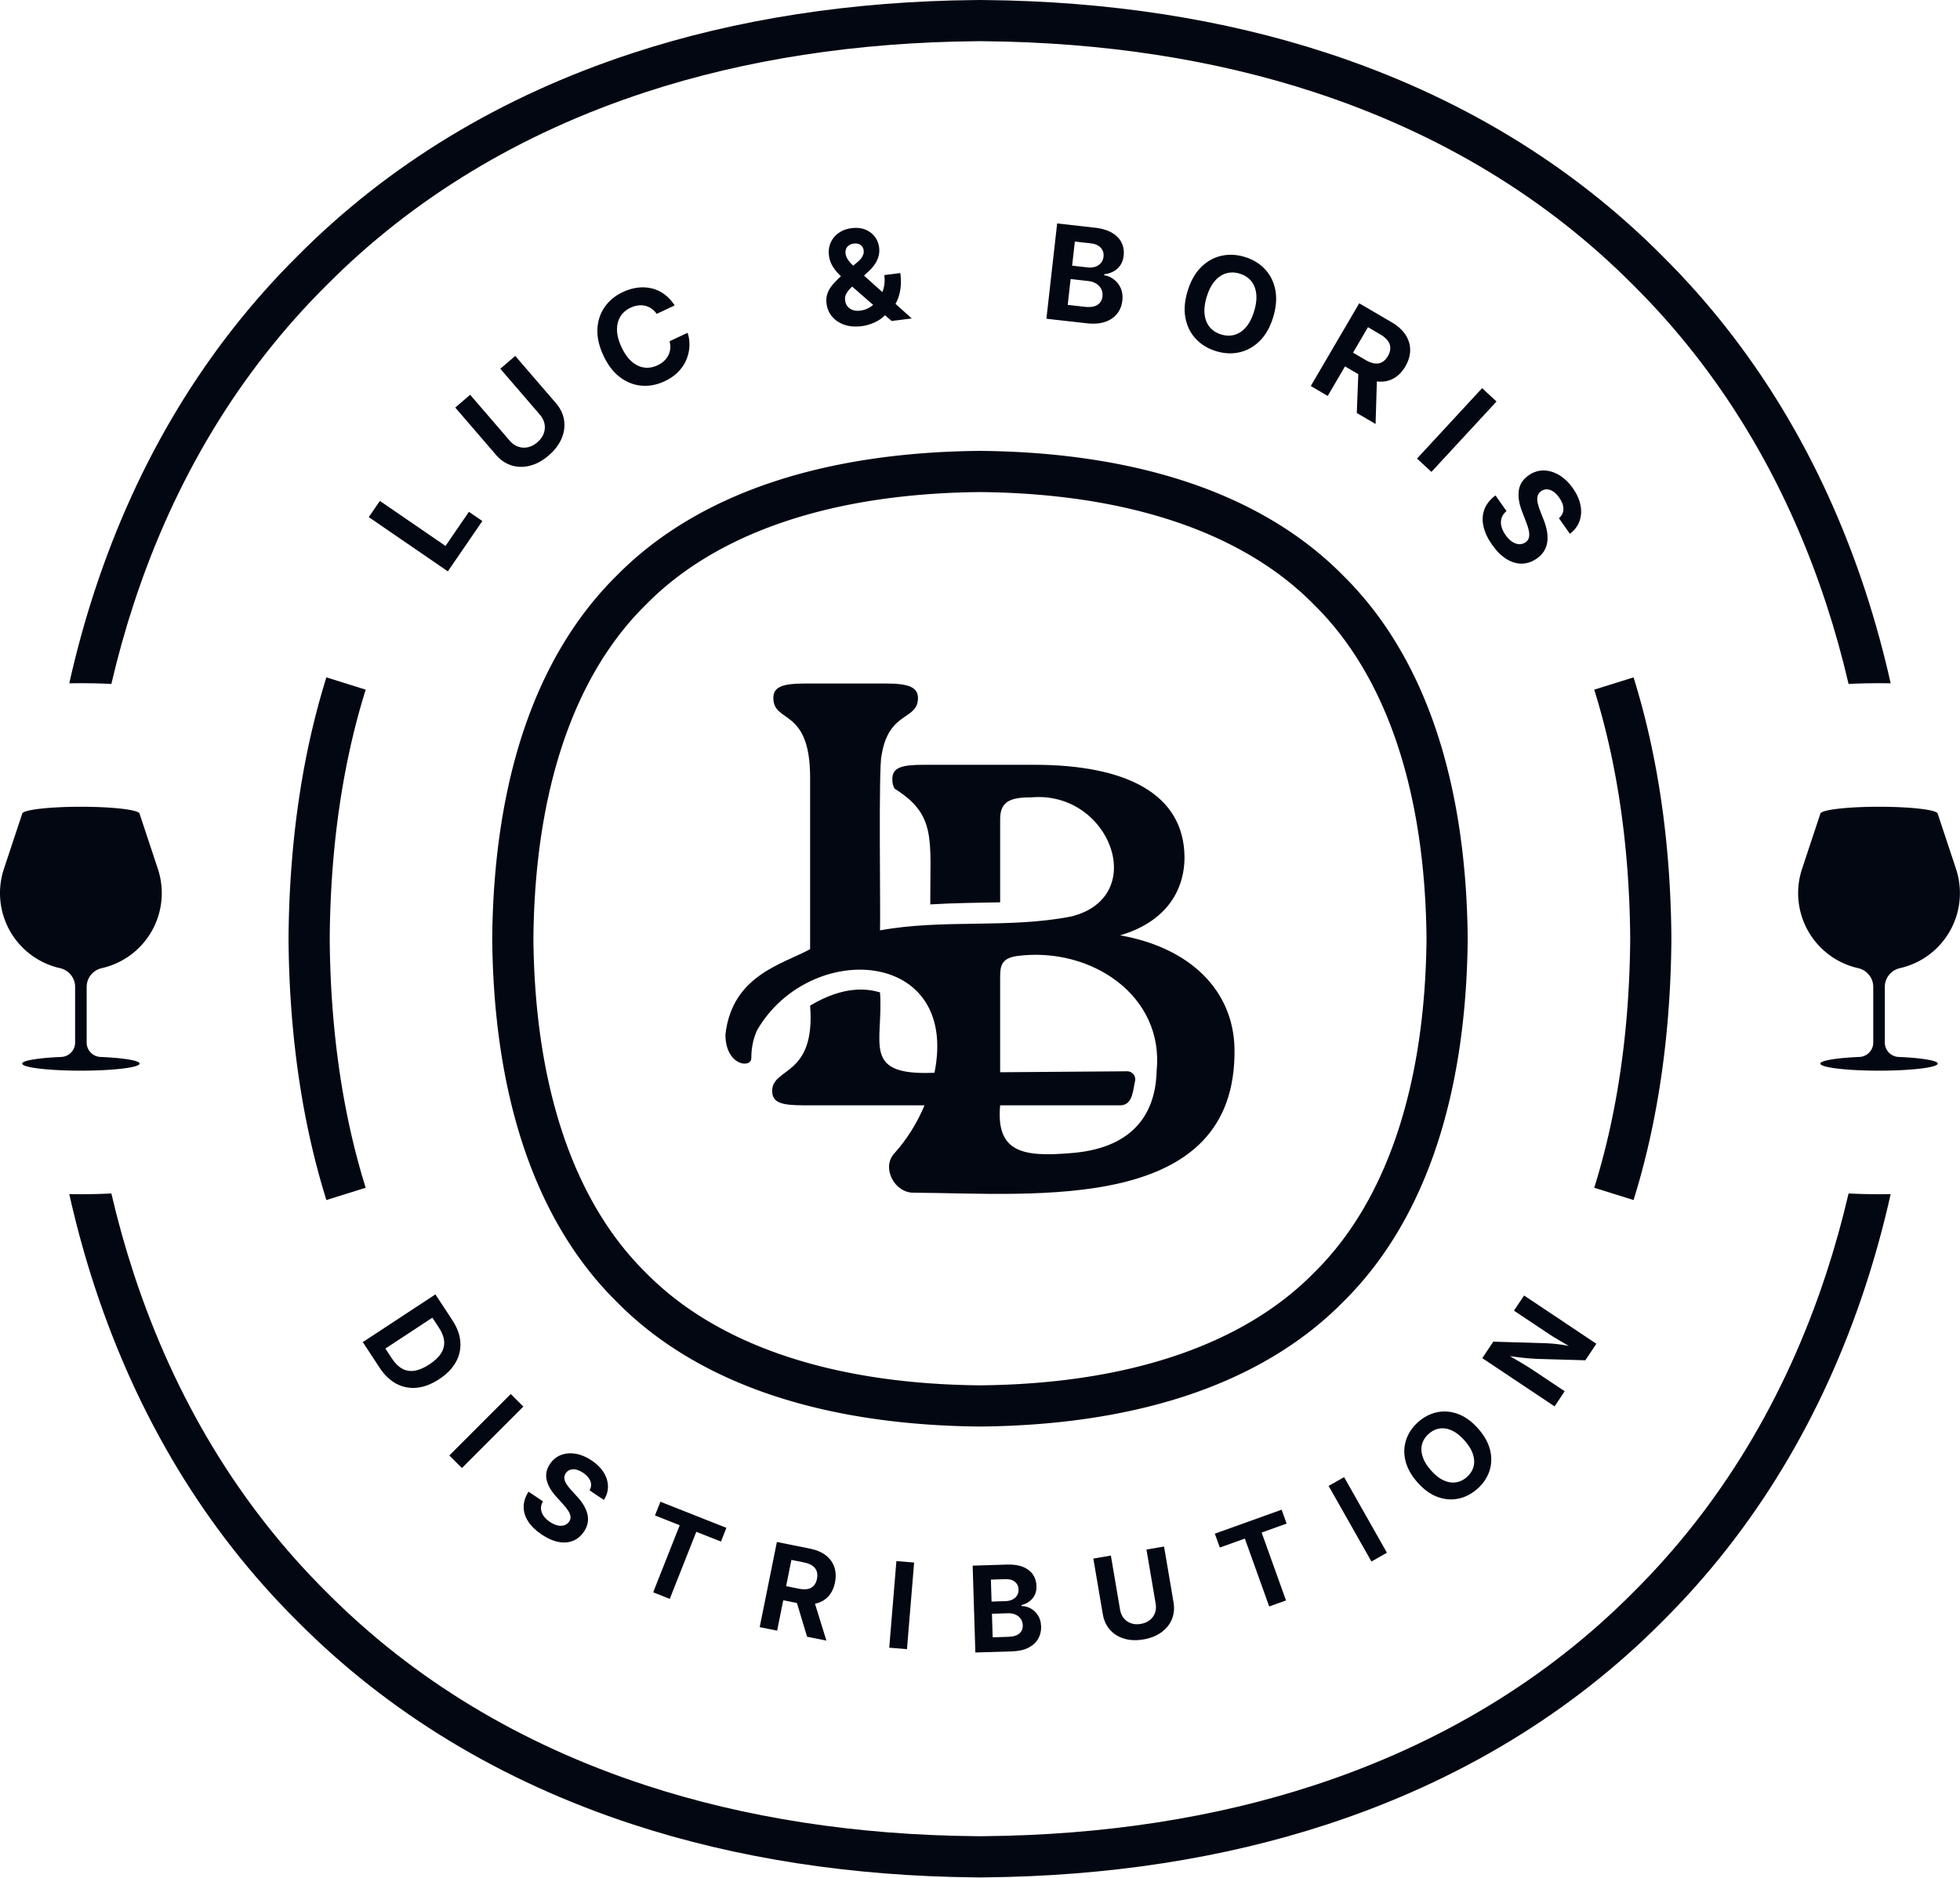
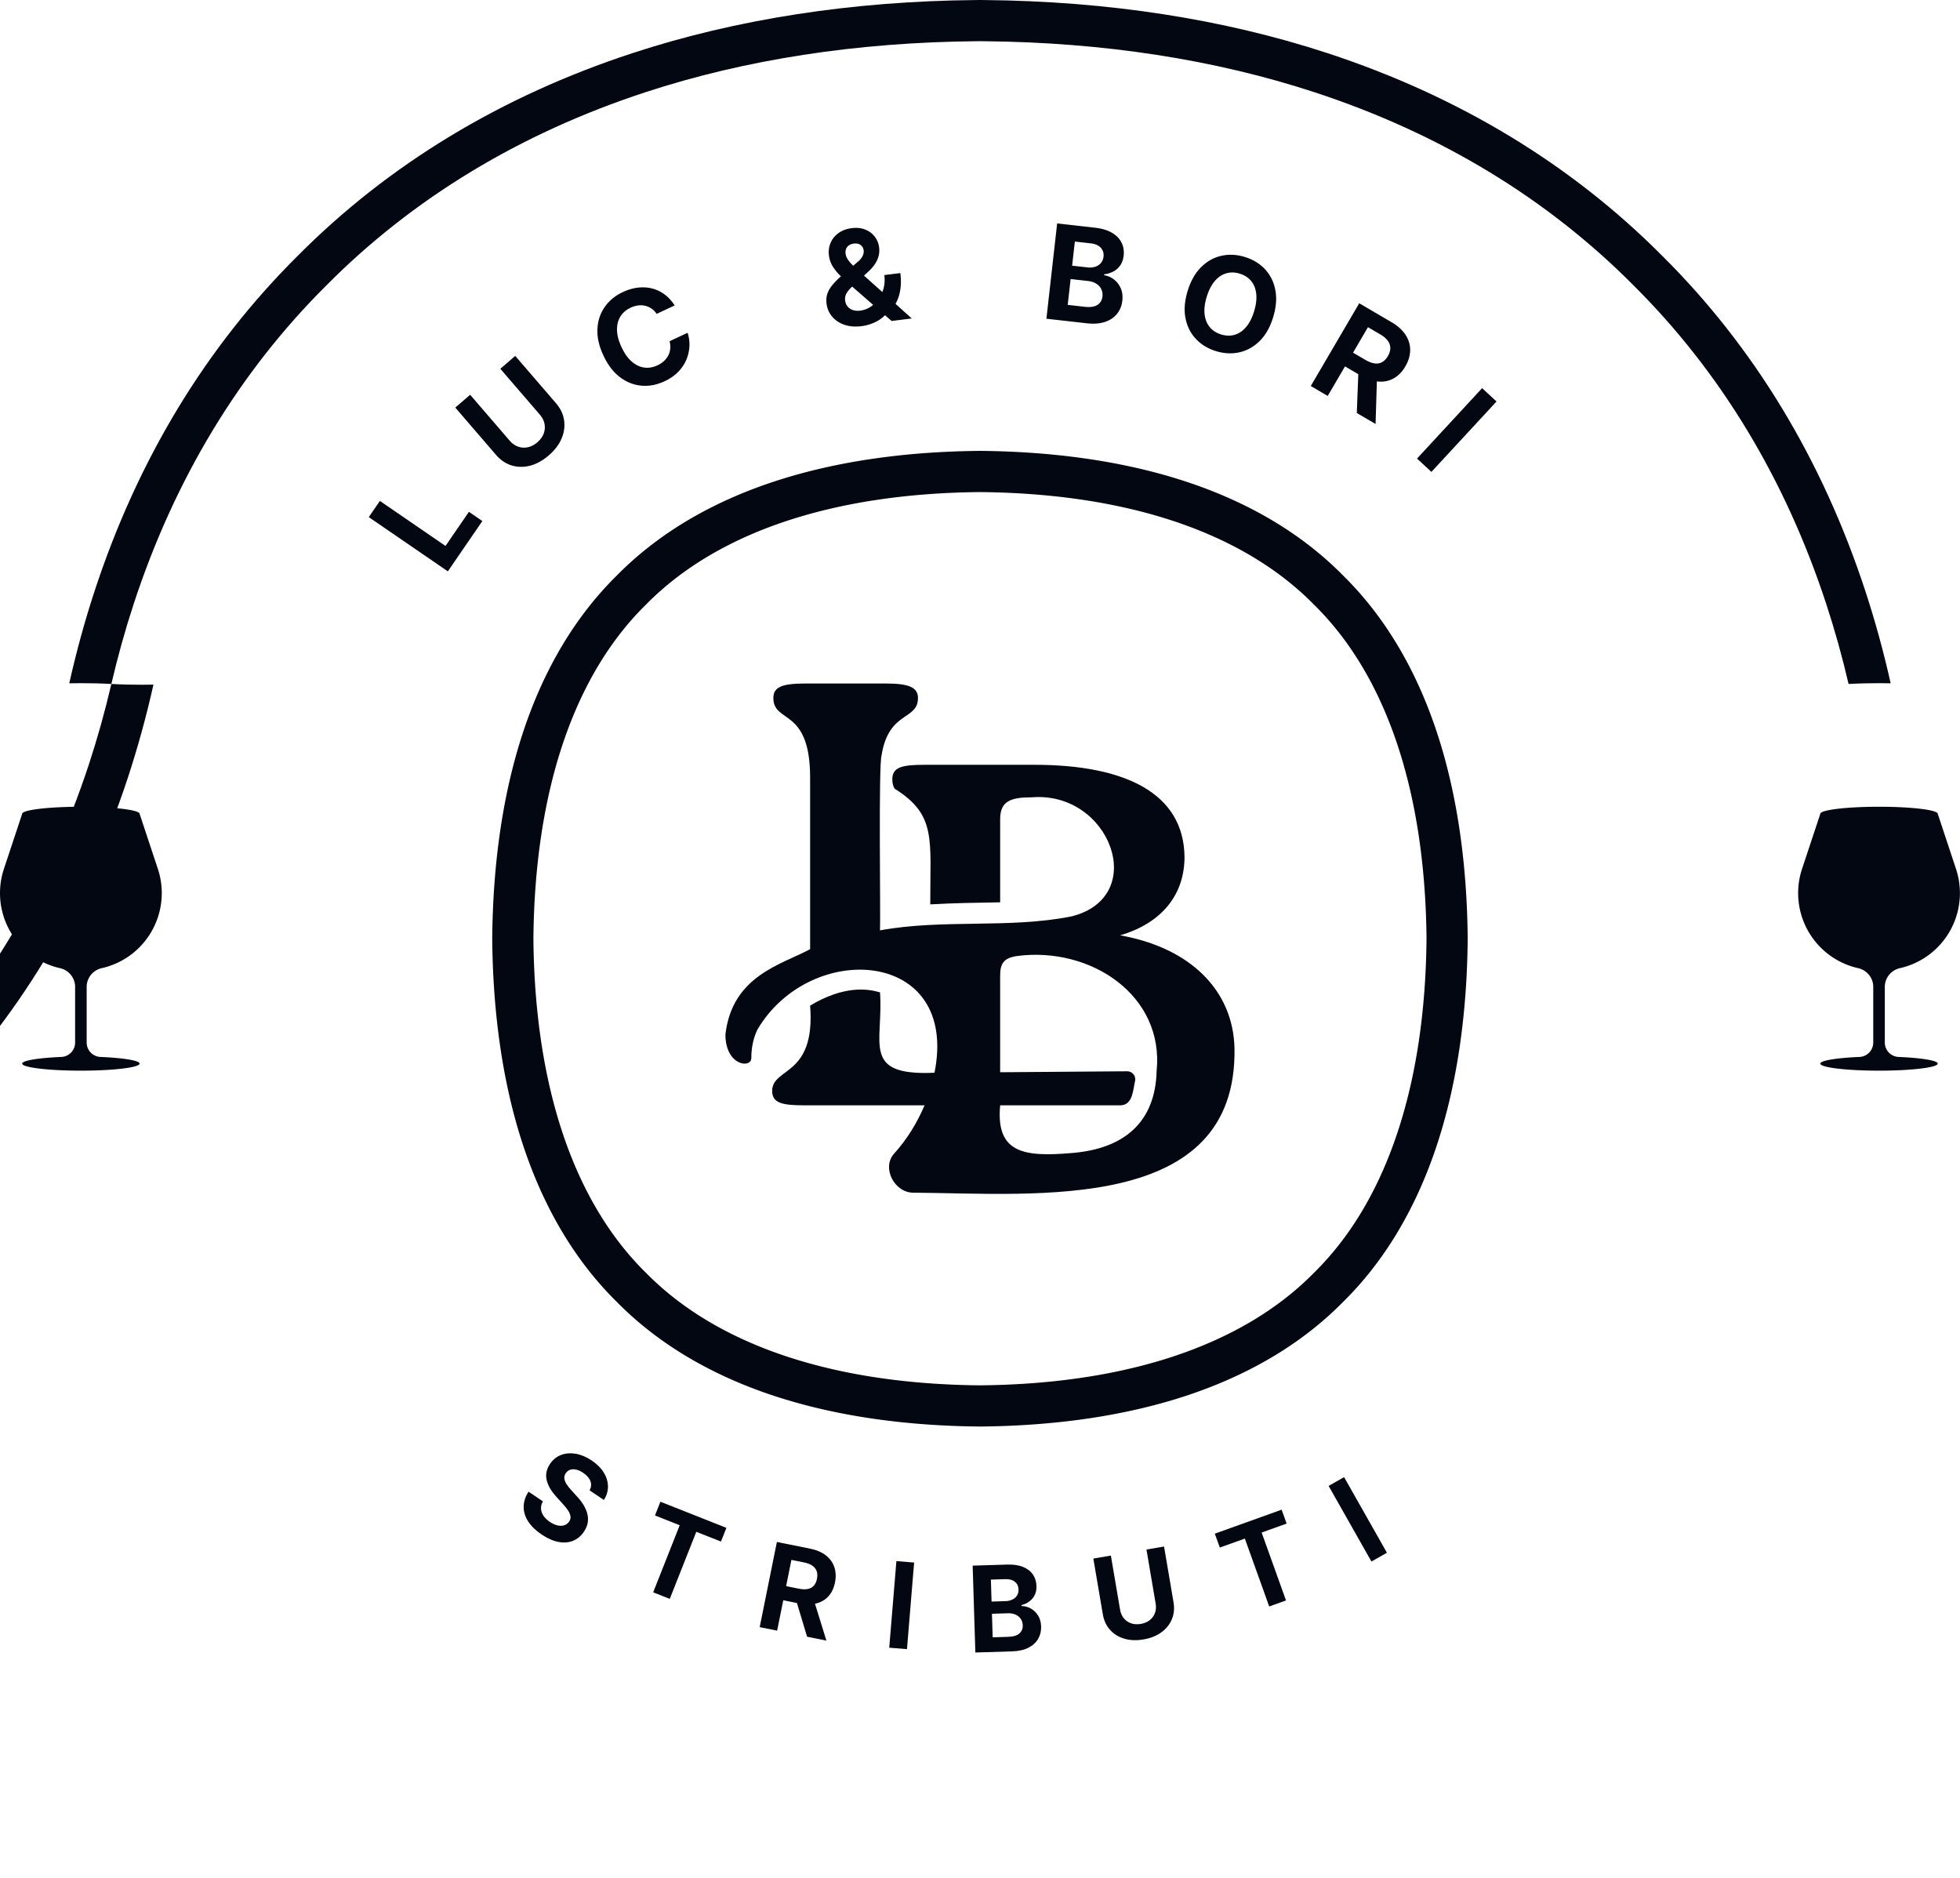
<svg xmlns="http://www.w3.org/2000/svg" xml:space="preserve" style="fill-rule:evenodd;clip-rule:evenodd;stroke-linejoin:round;stroke-miterlimit:2" viewBox="0 0 3966 3799">
  <path d="M2340.394 2166.909c-2.421 97.675-59.371 157.075-172.458 165.875-97.621 8.296-152.967-.75-144.167-96.583h244.871c23.812-1.908 23.767-30.821 28.367-50.425 1.371-9.792-6.271-18.517-16.158-18.442l-257.079 1.95v-194.083c0-23.708 4.792-37 35.125-41.208 148.45-19.038 297.125 79.875 281.5 232.917m-74-274.625c87.75-25.583 130.417-85.333 130.417-158.458-1.208-128-118.25-186.542-303.542-186.542h-223.083c-45.125 0-64.621 4.875-64.621 29.25 0 8.292 1.75 14.333 4.746 19.125 85.354 53.467 71.558 102.212 72.042 234.042 49.942-2.967 94.571-3.254 141.417-4.208v-168.5c0-36.542 21.958-43.875 63.417-43.875 159.121-13.567 239.258 201.546 80.75 240.925-126.671 25.087-259.683 4.792-387.292 28.2 1.375-31.004-3.358-332.604 3.25-354.583 14.583-90.125 73.587-69.667 73.587-115.583 0-21.917-19.546-29.25-64.629-29.25h-163.375c-47.542 0-64.625 7.333-64.625 29.25 0 52.417 74.375 18.333 74.375 160.917v347.292c-56.879 31.008-157.458 52.9-171.383 172.533.008 63.425 52.425 69.508 52.425 47.592-.004-19.829 3.762-39.825 12.379-57.5 107.037-181.787 408.817-163.979 358.246 87.375-149.637 6.775-102.767-60.508-110.25-162.625-25.375-7.404-72.458-14.408-141.417 26.792 11.279 144.55-76.446 124.079-76.796 172.496.004 24.379 19.504 29.254 64.629 29.254h243.708c-14.713 34.908-35.358 68.733-61.333 97.417-26.542 29.042.958 80.792 40.25 79.333 247.258 1.808 653.871 42.567 648.254-291.792-2.463-116.833-88.629-203.625-231.546-228.875" style="fill:#030712;fill-rule:nonzero" />
  <path d="m2659.044 2574.75-.496.492c-143.629 146.067-377.258 224.717-675.629 227.467-298.362-2.742-531.987-81.392-675.625-227.471l-.5-.492c-146.067-143.637-224.721-377.267-227.462-675.629 2.746-298.375 81.396-532 227.462-675.629l.496-.492c143.629-146.062 377.242-224.717 675.612-227.471 298.358 2.75 532.004 81.4 675.646 227.471l.496.492c146.067 143.638 224.721 377.262 227.467 675.629-2.742 298.362-81.396 531.992-227.467 675.633m310.8-675.258.004-.375-.004-.375c-1.392-154.925-22.146-294.587-61.683-415.117-42.383-129.208-106.454-236.633-190.442-319.308-82.675-83.983-190.1-148.054-319.308-190.437-120.529-39.542-260.196-60.296-415.117-61.688h-.746c-154.929 1.396-294.596 22.154-415.121 61.688-129.212 42.383-236.637 106.454-319.312 190.437-83.983 82.671-148.05 190.096-190.437 319.304-39.533 120.529-60.287 260.192-61.679 415.121l-.004.375.004.375c1.392 154.921 22.142 294.587 61.679 415.112 42.387 129.213 106.454 236.637 190.442 319.312 82.671 83.988 190.1 148.058 319.308 190.442 120.529 39.542 260.196 60.292 415.121 61.683h.746c154.925-1.396 294.592-22.146 415.121-61.683 129.2-42.383 236.625-106.45 319.296-190.425 83.992-82.679 148.067-190.104 190.454-319.325 39.537-120.525 60.287-260.196 61.679-415.117M282.492 2151.799c0-6.221-33.062-11.513-79.208-13.475-15.596-.663-27.908-13.504-27.908-29.117v-112.6c0-18.238 12.729-33.883 30.517-37.888a155.673 155.673 0 0 0 70.921-37.058c45.246-41.429 61.933-105.567 42.629-163.792l-36.95-111.429c.092 0 .079-.004 0-.008-.029-7.888-53.212-14.279-118.812-14.279-65.604 0-118.783 6.392-118.812 14.279-.079.004-.096.008 0 .008l-36.95 111.429c-19.308 58.225-2.617 122.362 42.625 163.792a155.687 155.687 0 0 0 70.925 37.058c17.788 4.004 30.512 19.65 30.512 37.888v112.6c0 15.613-12.308 28.454-27.908 29.117-46.146 1.962-79.204 7.254-79.204 13.475 0 7.892 53.192 14.287 118.812 14.287 65.617 0 118.812-6.396 118.812-14.287m3561.883-193.081a155.597 155.597 0 0 0 70.921-37.058c45.242-41.429 61.933-105.562 42.625-163.792l-36.946-111.429c.092 0 .079-.004-.004-.004-.025-7.888-53.208-14.283-118.808-14.283-65.604 0-118.787 6.396-118.812 14.283-.083 0-.096.004 0 .004l-36.95 111.429c-19.308 58.229-2.617 122.362 42.625 163.792a155.607 155.607 0 0 0 70.921 37.058c17.788 4.004 30.517 19.654 30.517 37.887v112.604c0 15.613-12.312 28.45-27.908 29.113-46.146 1.963-79.204 7.254-79.204 13.475 0 7.892 53.192 14.292 118.812 14.292 65.617 0 118.812-6.4 118.812-14.292 0-6.221-33.062-11.512-79.208-13.475-15.6-.662-27.908-13.5-27.908-29.113v-112.604c0-18.233 12.729-33.883 30.517-37.887M768.688 1013.42l-22.462 32.746 159.992 109.733 69.821-101.792-27.167-18.633-47.358 69.042-132.825-91.096Zm318.597-118.595c-6.117 5.271-12.55 8.604-19.304 10.008-6.75 1.408-13.308.983-19.663-1.275-6.354-2.258-11.996-6.246-16.929-11.971l-80.05-92.929-30.092 25.921 82.179 95.392c9.233 10.721 19.825 17.929 31.767 21.621 11.946 3.688 24.408 3.862 37.4.521 12.987-3.342 25.537-10.225 37.637-20.65 12.167-10.483 20.863-21.896 26.092-34.25 5.229-12.35 6.917-24.721 5.071-37.104-1.85-12.387-7.388-23.946-16.625-34.662l-82.175-95.396-30.188 26.004 80.05 92.929c4.929 5.725 8.037 11.896 9.333 18.513 1.292 6.625.746 13.167-1.646 19.637-2.392 6.471-6.679 12.367-12.858 17.692m188.714-272.32c5.029-2.354 10.029-3.863 14.996-4.513 4.967-.65 9.737-.442 14.317.617 4.571 1.071 8.858 2.942 12.846 5.625 3.992 2.688 7.521 6.279 10.592 10.783l36.429-17.087c-5.983-9.267-12.908-16.783-20.783-22.533-7.875-5.75-16.404-9.733-25.592-11.942-9.188-2.212-18.737-2.696-28.65-1.45-9.913 1.246-19.862 4.208-29.846 8.887-15.4 7.225-27.617 17.271-36.638 30.125-9.021 12.858-13.95 27.708-14.779 44.538-.829 16.833 3.233 34.8 12.188 53.896 8.921 19.021 20.088 33.579 33.504 43.683 13.417 10.108 27.929 15.808 43.55 17.113 15.617 1.308 31.204-1.692 46.767-8.988 11.079-5.196 20.267-11.567 27.562-19.112 7.296-7.542 12.788-15.775 16.467-24.692 3.679-8.912 5.717-18.021 6.104-27.308.388-9.292-.862-18.246-3.754-26.858l-36.425 17.079c1.383 5.2 1.842 10.213 1.367 15.038-.467 4.821-1.796 9.35-3.979 13.583-2.183 4.242-5.096 8.05-8.733 11.429-3.642 3.387-7.975 6.258-13.004 8.621-9.037 4.233-18.008 5.763-26.908 4.562-8.9-1.196-17.304-5.212-25.212-12.05-7.904-6.837-14.821-16.587-20.758-29.242-5.821-12.413-8.867-23.858-9.125-34.333-.263-10.471 1.979-19.596 6.717-27.379 4.737-7.783 11.667-13.817 20.783-18.092m436.136-119.218c1.217-2.862 3.158-5.204 5.817-7.025 2.658-1.817 5.883-2.962 9.675-3.438 5.771-.721 10.4.279 13.888 2.992 3.487 2.712 5.508 6.267 6.054 10.658.367 2.929.083 5.746-.85 8.438-.929 2.7-2.337 5.279-4.212 7.742a42.303 42.303 0 0 1-6.504 6.783l-9.525 8.171c-.121-.117-.271-.25-.392-.371-4.275-4.1-7.725-8.108-10.358-12.021-2.633-3.917-4.213-7.983-4.737-12.204-.454-3.617-.071-6.863 1.146-9.725m54.646 113.529c-1.925 1.583-3.904 3.083-6 4.396-6.287 3.933-12.967 6.342-20.025 7.225-5.517.688-10.458.321-14.838-1.1-4.375-1.421-7.954-3.796-10.729-7.125-2.779-3.325-4.467-7.396-5.071-12.221-.633-5.083.167-9.708 2.4-13.879 2.233-4.171 5.737-8.525 10.508-13.058l1.342-1.242 42.412 37.004Zm-81.521-41.35c-4.854 5.642-8.442 11.579-10.767 17.817-2.325 6.242-3.004 13.233-2.037 20.988 1.237 9.9 4.946 18.579 11.121 26.029 6.183 7.454 14.396 12.987 24.646 16.604 10.25 3.621 22.008 4.604 35.271 2.946 8.612-1.075 17.271-3.554 25.971-7.442 8.162-3.646 15.246-8.558 21.337-14.642l13.325 11.625 40.825-5.096-32.987-29.579c.817-1.421 1.621-2.862 2.371-4.387 3.629-7.358 6.154-15.875 7.571-25.546 1.421-9.671 1.383-20.45-.1-32.333l-32.429 4.05c1.204 9.646.688 18.658-1.546 27.025-.683 2.554-1.525 4.988-2.442 7.363l-37.117-33.283 10.5-9.75c4.767-4.533 8.771-9.271 12-14.229 3.233-4.946 5.575-10.183 7.029-15.7 1.454-5.521 1.808-11.254 1.067-17.192-1.042-8.358-4.017-15.708-8.921-22.05-4.904-6.342-11.312-11.096-19.229-14.262-7.921-3.167-17.004-4.108-27.254-2.833-10.425 1.304-19.292 4.575-26.596 9.821-7.304 5.237-12.675 11.817-16.104 19.725-3.429 7.904-4.567 16.467-3.417 25.683 1.029 8.271 3.621 15.712 7.771 22.321 4.15 6.612 9.112 12.708 14.879 18.283.538.517 1.104 1.021 1.638 1.533-6.233 5.583-11.704 11.092-16.375 16.513m547.662-56.247c-.583 5.175-2.358 9.492-5.325 12.958-2.971 3.467-6.812 5.962-11.525 7.479-4.713 1.525-9.875 1.967-15.479 1.337l-31.183-3.517 5.5-48.779 31.958 3.604c9.229 1.037 16.075 4.037 20.542 8.996 4.462 4.963 6.3 10.929 5.512 17.921m-2.158 80.733c-.825 7.333-4.167 12.938-10.017 16.817-5.858 3.887-14.562 5.171-26.121 3.871l-34.158-3.85 5.892-52.271 35.196 3.967c6.638.75 12.242 2.583 16.804 5.5 4.567 2.921 7.925 6.612 10.088 11.096 2.158 4.483 2.929 9.438 2.317 14.871m22.171-50.767c5.621-2.987 10.258-7.137 13.917-12.45 3.654-5.308 5.912-11.758 6.767-19.35 1.088-9.662-.3-18.467-4.162-26.412-3.867-7.954-10.279-14.592-19.246-19.929-8.963-5.333-20.517-8.8-34.662-10.392l-76.471-8.621-21.733 192.787 81.383 9.175c14.579 1.642 27.025.708 37.333-2.804 10.312-3.508 18.421-8.996 24.329-16.454 5.904-7.458 9.433-16.279 10.583-26.45 1.067-9.487-.017-17.888-3.254-25.2-3.237-7.308-7.854-13.246-13.846-17.804-5.996-4.567-12.6-7.388-19.817-8.462l.221-1.938c6.812-.808 13.033-2.704 18.658-5.696m188.723 51.5c4.029-13.292 9.433-23.921 16.204-31.892 6.771-7.971 14.487-13.229 23.15-15.771 8.662-2.546 17.771-2.367 27.321.529 9.637 2.925 17.337 7.821 23.1 14.692 5.762 6.871 9.246 15.508 10.45 25.896 1.204 10.388-.225 22.263-4.279 35.633-4.008 13.208-9.396 23.8-16.167 31.767-6.771 7.975-14.463 13.217-23.071 15.729-8.608 2.513-17.729 2.312-27.367-.612-9.55-2.896-17.225-7.808-23.012-14.733-5.796-6.929-9.296-15.562-10.513-25.908-1.217-10.35.179-22.121 4.183-35.329m-21.671 85.133c10.821 11.442 24.408 19.642 40.771 24.608 16.45 4.987 32.329 5.721 47.638 2.2 15.308-3.521 28.921-11.233 40.825-23.133 11.912-11.9 20.912-27.9 27.008-48.004 6.125-20.188 7.542-38.55 4.262-55.104-3.279-16.546-10.308-30.542-21.079-41.971-10.779-11.433-24.387-19.642-40.838-24.629-16.362-4.962-32.221-5.688-47.571-2.179-15.35 3.504-28.988 11.233-40.908 23.171-11.921 11.942-20.942 28.008-27.067 48.192-6.096 20.104-7.496 38.404-4.204 54.917 3.296 16.508 10.35 30.487 21.163 41.933m348.035-23.917 24.604 14.413c7.042 4.121 12.238 8.521 15.583 13.2 3.346 4.675 5.017 9.604 5.004 14.775-.012 5.175-1.688 10.608-5.021 16.3-3.246 5.542-7.1 9.546-11.562 12.012-4.462 2.471-9.5 3.342-15.112 2.617-5.613-.721-11.942-3.146-18.979-7.267l-24.721-14.479 30.204-51.571Zm15.387 195.821 2.608-86.192c.783.1 1.575.225 2.354.296 11.504 1.054 21.971-1.017 31.396-6.204 9.429-5.196 17.371-13.296 23.817-24.304 6.45-11.012 9.725-21.971 9.825-32.879.1-10.904-2.992-21.217-9.271-30.933-6.283-9.713-15.788-18.296-28.525-25.758l-65.279-38.225-98.046 167.404 34.267 20.075 35.008-59.775 26.875 15.738-3.004 78.517 37.975 22.242Z" style="fill:#030712;fill-rule:nonzero" />
  <path d="m2896.43 954.702 131.729-142.435-29.151-26.96-131.729 142.435 29.151 26.96Z" style="fill:#030712" />
-   <path d="m3048.355 1033.969-22.225-31.642c-11.025 8.167-18.529 17.571-22.508 28.212-3.979 10.642-4.621 22.046-1.917 34.2 2.704 12.158 8.521 24.592 17.45 37.308 9.029 12.858 18.717 22.496 29.058 28.917 10.342 6.421 20.779 9.538 31.308 9.354 10.533-.183 20.596-3.642 30.188-10.375 6.675-4.688 11.738-10.017 15.179-15.992 3.442-5.971 5.508-12.433 6.196-19.383.688-6.954.287-14.204-1.196-21.754-1.483-7.55-3.825-15.188-7.021-22.912l-6.587-16.858c-2.029-5.15-3.613-10.242-4.758-15.267-1.146-5.029-1.246-9.625-.3-13.792.946-4.163 3.375-7.617 7.283-10.367 3.55-2.492 7.425-3.696 11.617-3.621 4.192.079 8.438 1.521 12.75 4.333 4.3 2.808 8.375 6.946 12.221 12.421 5.683 8.096 8.496 15.8 8.433 23.108-.067 7.312-3.096 13.496-9.088 18.554l22.075 31.433c9.204-6.679 15.658-14.971 19.354-24.888 3.7-9.917 4.483-20.65 2.363-32.208-2.121-11.55-7.296-23.192-15.529-34.912-8.083-11.508-17.267-20.358-27.558-26.55-10.287-6.196-20.829-9.35-31.617-9.458-10.796-.112-20.983 3.2-30.575 9.933-11.508 8.083-18.096 18.379-19.75 30.896-1.662 12.517.588 26.638 6.75 42.35l7.904 20.546c2.742 6.771 4.646 12.808 5.713 18.1 1.067 5.3 1.137 9.888.208 13.779-.929 3.887-3.208 7.104-6.829 9.646-4.05 2.846-8.45 4.133-13.2 3.862-4.75-.271-9.471-1.967-14.158-5.092-4.688-3.129-9.075-7.604-13.167-13.429-4.092-5.829-6.871-11.671-8.338-17.533-1.467-5.867-1.379-11.442.267-16.733 1.637-5.288 4.975-10.017 10.004-14.188M892.634 2737.704c-4.867 7.854-12.758 15.367-23.671 22.533-10.979 7.217-21.046 11.521-30.2 12.921-9.15 1.4-17.508-.008-25.071-4.217-7.567-4.208-14.458-11.046-20.675-20.513l-13.217-20.121 95.075-62.45 13.346 20.317c6.175 9.404 9.671 18.375 10.488 26.925.812 8.546-1.213 16.746-6.075 24.604m-124.583 29.242c9.8 14.925 21.154 25.796 34.054 32.617 12.904 6.817 26.725 9.483 41.467 7.992 14.738-1.492 29.763-7.267 45.087-17.333 15.25-10.021 26.475-21.487 33.667-34.396 7.192-12.912 10.238-26.608 9.146-41.096-1.087-14.483-6.467-29.088-16.146-43.817l-25.779-39.254h-.004l-8.483-12.921-146.958 96.525 8.942 13.612 25.008 38.071Z" style="fill:#030712;fill-rule:nonzero" />
-   <path d="m1033.471 2820.249-124.294 124.356 25.447 25.435 124.294-124.356-25.447-25.435Z" style="fill:#030712" />
  <path d="M1221.902 3034.591c5.625-8.638 8.388-17.754 8.296-27.342-.092-9.588-2.912-18.925-8.463-28.017-5.546-9.087-13.704-17.254-24.475-24.5-10.575-7.113-21.225-11.617-31.938-13.513-10.717-1.9-20.658-1.146-29.825 2.267-9.167 3.408-16.712 9.521-22.642 18.333-7.112 10.571-9.337 21.425-6.675 32.554 2.654 11.129 9.146 22.342 19.463 33.642l13.358 14.817c4.517 4.837 8.092 9.325 10.717 13.458 2.621 4.133 4.171 7.996 4.646 11.588.475 3.592-.404 7.054-2.646 10.379-2.5 3.721-5.804 6.242-9.912 7.554-4.108 1.312-8.654 1.412-13.633.287-4.979-1.121-10.15-3.483-15.5-7.083-5.354-3.6-9.604-7.642-12.746-12.129-3.146-4.483-4.883-9.233-5.208-14.242-.333-5.004.954-10.092 3.854-15.25l-29.079-19.558c-6.679 10.487-9.971 20.879-9.879 31.183.088 10.3 3.246 20.15 9.483 29.558 6.233 9.404 15.196 18.042 26.879 25.896 11.812 7.95 23.142 12.958 33.975 15.033 10.833 2.075 20.679 1.321 29.533-2.254 8.85-3.575 16.238-9.767 22.163-18.579 4.129-6.138 6.675-12.292 7.654-18.463.971-6.171.621-12.308-1.054-18.412-1.675-6.108-4.371-12.113-8.079-18.017-3.704-5.908-8.167-11.608-13.379-17.104l-11.046-12.125c-3.388-3.7-6.383-7.492-8.983-11.375-2.604-3.888-4.183-7.738-4.733-11.571-.554-3.833.379-7.546 2.796-11.133 2.192-3.262 5.079-5.542 8.65-6.838 3.575-1.296 7.638-1.454 12.192-.475 4.558.979 9.346 3.158 14.375 6.537 7.442 5.004 12.321 10.613 14.642 16.817 2.317 6.208 1.767 12.425-1.662 18.65l28.883 19.425Zm133.354 200.151 53.696-135.729 49.925 19.75L1469.86 3091l-133.537-52.829-10.983 27.762 50.033 19.792-53.696 135.733 33.579 13.283Zm246.151-78.902 25.329 5.117c7.246 1.463 12.996 3.704 17.242 6.729 4.242 3.025 7.125 6.758 8.633 11.192 1.513 4.442 1.675 9.592.492 15.45-1.15 5.704-3.275 10.275-6.375 13.7-3.1 3.429-7.162 5.658-12.183 6.692-5.025 1.029-11.163.812-18.413-.646l-25.446-5.138 10.721-53.096Zm74.871 73.683c6.55-7.225 10.975-16.504 13.262-27.838 2.288-11.337 1.871-21.692-1.25-31.071-3.121-9.379-8.808-17.308-17.046-23.787-8.246-6.479-18.921-11.042-32.029-13.688l-67.204-13.571-34.792 172.346 35.279 7.121 12.421-61.533 27.667 5.583 20.517 68.192 39.096 7.888-23.117-74.646c.7-.142 1.417-.271 2.104-.438 10.171-2.483 18.537-7.333 25.092-14.558" style="fill:#030712;fill-rule:nonzero" />
  <path d="m1849.708 3161.228-35.871-2.965-14.483 175.227 35.871 2.965 14.483-175.227Z" style="fill:#030712" />
  <path d="M2069.522 3288.282c.208 6.683-2.062 12.146-6.812 16.388-4.746 4.237-12.387 6.521-22.925 6.846l-31.138.971-1.479-47.654 32.079-.992c6.058-.192 11.317.729 15.787 2.754 4.471 2.025 7.967 4.908 10.483 8.646 2.517 3.742 3.85 8.088 4.004 13.042m-64.496-92.562 29.129-.908c8.412-.258 14.942 1.546 19.587 5.417 4.646 3.871 7.067 8.987 7.267 15.358.146 4.717-.892 8.821-3.1 12.317-2.212 3.492-5.337 6.225-9.367 8.2-4.033 1.971-8.608 3.037-13.713 3.196l-28.425.883-1.379-44.462Zm88.683 31.192c2.592-5.238 3.779-11.317 3.562-18.233-.271-8.808-2.658-16.525-7.15-23.154-4.496-6.629-11.108-11.758-19.838-15.383-8.733-3.625-19.546-5.238-32.442-4.838l-69.704 2.163 5.454 175.742 74.188-2.304c13.287-.417 24.329-2.862 33.121-7.346 8.796-4.483 15.358-10.454 19.692-17.908 4.333-7.454 6.354-15.821 6.071-25.096-.267-8.65-2.329-16.046-6.179-22.179-3.85-6.142-8.758-10.867-14.725-14.188-5.967-3.317-12.254-4.987-18.867-5.021l-.058-1.771c6.012-1.6 11.346-4.108 16-7.517 4.654-3.413 8.283-7.738 10.875-12.967m232.849 50.753c-4.883 3.904-10.967 6.475-18.258 7.717-7.208 1.225-13.767.804-19.667-1.267-5.896-2.067-10.783-5.467-14.658-10.192-3.879-4.729-6.387-10.467-7.537-17.213l-18.637-109.583-35.483 6.033 19.138 112.492c2.146 12.642 6.996 23.192 14.537 31.642 7.546 8.454 17.133 14.425 28.779 17.908 11.646 3.488 24.604 4.013 38.871 1.588 14.35-2.442 26.442-7.233 36.279-14.375 9.837-7.133 16.938-15.946 21.3-26.421 4.363-10.479 5.467-22.037 3.321-34.679l-19.137-112.492-35.596 6.054 18.642 109.583c1.146 6.746.671 12.992-1.421 18.733-2.1 5.746-5.588 10.567-10.471 14.471m266.755-223.388-135.162 48.521 10.083 28.1 50.65-18.183 49.312 137.383 33.983-12.2-49.312-137.379 50.533-18.142-10.088-28.1Z" style="fill:#030712;fill-rule:nonzero" />
  <path d="m2806.401 3141.385-86.666-152.978-31.333 17.751 86.666 152.978 31.333-17.751Z" style="fill:#030712" />
-   <path d="M2877.55 2921.623c2.171-7.892 6.65-14.825 13.438-20.804 6.842-6.033 14.287-9.638 22.329-10.8 8.046-1.162 16.358.267 24.938 4.287 8.583 4.025 17.058 10.787 25.433 20.287 8.271 9.383 13.867 18.583 16.779 27.6 2.917 9.021 3.292 17.446 1.129 25.279-2.171 7.837-6.675 14.771-13.517 20.804-6.787 5.983-14.229 9.554-22.333 10.713-8.096 1.167-16.425-.25-24.979-4.246-8.558-3.996-16.967-10.688-25.242-20.071-8.321-9.438-13.938-18.671-16.854-27.688-2.917-9.017-3.292-17.471-1.121-25.363m-9.463 77.242c12.588 14.283 26.029 24.088 40.321 29.421 14.3 5.329 28.433 6.554 42.408 3.671 13.975-2.879 26.779-9.442 38.404-19.692 11.683-10.3 19.821-22.188 24.404-35.667 4.583-13.479 5.129-27.642 1.633-42.496-3.496-14.846-11.542-29.412-24.129-43.696-12.637-14.342-26.121-24.192-40.442-29.554-14.321-5.358-28.454-6.613-42.4-3.754-13.95 2.85-26.763 9.429-38.45 19.729-11.625 10.25-19.746 22.125-24.354 35.629-4.617 13.504-5.162 27.696-1.642 42.579 3.525 14.879 11.604 29.492 24.246 43.829m224.235-250.86c6.492.55 13.283.963 20.375 1.25l95.167 2.775 22.329-33.471-146.267-97.571-20.429 30.625 70.192 46.825c3.925 2.613 8.787 5.675 14.592 9.167 5.8 3.492 11.9 7.112 18.292 10.85a847.676 847.676 0 0 0 7.917 4.575 253.286 253.286 0 0 0-11.062-1.992c-7.112-1.1-13.7-1.925-19.767-2.471-6.062-.546-11.779-.908-17.146-1.087l-104.858-3.138-22.267 33.379 146.271 97.567 20.429-30.629-67.246-44.854c-3.333-2.229-7.717-4.983-13.138-8.267a1322.505 1322.505 0 0 0-18.242-10.825 6739.045 6739.045 0 0 1-11.992-7.012c5.754.75 11.025 1.433 15.675 2.025 7.625.975 14.683 1.733 21.175 2.279M660.432 1370.395c-49.104 157.004-74.862 333.621-76.567 525.312l.004 7.2c1.7 191.321 27.458 367.937 76.562 524.946l79.533-24.879c-46.654-149.188-71.137-317.679-72.767-500.433v-6.463c1.629-183.125 26.112-351.621 72.767-500.808l-79.533-24.875Zm2721.557 532.145v-7.204c-1.7-191.175-27.458-367.787-76.562-524.929l-79.542 24.854c46.662 149.329 71.146 317.825 72.771 500.446l.004 6.462c-1.633 183.079-26.117 351.575-72.771 500.808l79.537 24.871c49.1-157.054 74.863-333.671 76.562-525.308" style="fill:#030712;fill-rule:nonzero" />
-   <path d="M225.324 1383.75c12.917-55.5 28.037-109.583 45.246-162.083 83.004-253.083 214.254-469.917 390.296-644.708 174.621-175.875 391.5-307.167 644.625-390.208 202.375-66.375 427.667-101.125 669.667-103.333l7.75-.083 7.917.083c241.917 2.208 467.208 36.958 669.542 103.375 253.079 83 469.913 214.25 644.746 390.292 175.837 174.583 307.129 391.458 390.171 644.625 17.208 52.5 32.333 106.542 45.246 162.042 23.171-1.25 44.754-1.583 61.625-1.583 7.088 0 15.004.042 23.546.25-14.338-64.042-31.458-126.333-51.25-186.708-87.167-265.75-225.333-493.792-410.417-677.542-184-185.292-412-323.417-677.671-410.583C2475.867 38.544 2242.117 2.378 1991.659.086l-8.75-.083-8.583.083c-250.5 2.292-484.292 38.458-694.792 107.5-265.792 87.167-493.833 225.333-677.583 410.458-185.25 183.958-323.417 411.958-410.546 677.667-19.792 60.375-36.912 122.667-51.246 186.708 8.537-.208 16.458-.25 23.542-.25 16.875 0 38.5.333 61.625 1.583M3740.53 2414.498c-12.917 55.5-28.037 109.542-45.246 162.042-83.046 253.125-214.296 470-390.379 644.792-174.579 175.833-391.458 307.125-644.537 390.125-202.337 66.375-427.583 101.167-669.583 103.375l-7.879.083-7.954-.083h-.046c-241.875-2.208-467.121-37-669.417-103.375-253.125-83.042-470-214.292-644.792-390.375-175.829-174.583-307.079-391.417-390.125-644.542-17.208-52.5-32.333-106.542-45.246-162.042-23.171 1.25-44.754 1.583-61.625 1.583-7.088 0-15.004-.042-23.546-.208 14.338 64.042 31.458 126.292 51.25 186.667 87.171 265.708 225.292 493.75 410.333 677.458 183.958 185.333 412 323.458 677.754 410.667 210.496 69.042 444.204 105.208 694.662 107.5l8.796.083 8.667-.083c250.542-2.292 484.246-38.458 694.704-107.5 265.754-87.167 493.75-225.333 677.5-410.375 185.296-184 323.462-412 410.629-677.75 19.792-60.375 36.913-122.667 51.246-186.708-8.537.208-16.458.25-23.542.25-16.875 0-38.496-.333-61.625-1.583" style="fill:#030712;fill-rule:nonzero" />
+   <path d="M225.324 1383.75c12.917-55.5 28.037-109.583 45.246-162.083 83.004-253.083 214.254-469.917 390.296-644.708 174.621-175.875 391.5-307.167 644.625-390.208 202.375-66.375 427.667-101.125 669.667-103.333l7.75-.083 7.917.083c241.917 2.208 467.208 36.958 669.542 103.375 253.079 83 469.913 214.25 644.746 390.292 175.837 174.583 307.129 391.458 390.171 644.625 17.208 52.5 32.333 106.542 45.246 162.042 23.171-1.25 44.754-1.583 61.625-1.583 7.088 0 15.004.042 23.546.25-14.338-64.042-31.458-126.333-51.25-186.708-87.167-265.75-225.333-493.792-410.417-677.542-184-185.292-412-323.417-677.671-410.583C2475.867 38.544 2242.117 2.378 1991.659.086l-8.75-.083-8.583.083c-250.5 2.292-484.292 38.458-694.792 107.5-265.792 87.167-493.833 225.333-677.583 410.458-185.25 183.958-323.417 411.958-410.546 677.667-19.792 60.375-36.912 122.667-51.246 186.708 8.537-.208 16.458-.25 23.542-.25 16.875 0 38.5.333 61.625 1.583c-12.917 55.5-28.037 109.542-45.246 162.042-83.046 253.125-214.296 470-390.379 644.792-174.579 175.833-391.458 307.125-644.537 390.125-202.337 66.375-427.583 101.167-669.583 103.375l-7.879.083-7.954-.083h-.046c-241.875-2.208-467.121-37-669.417-103.375-253.125-83.042-470-214.292-644.792-390.375-175.829-174.583-307.079-391.417-390.125-644.542-17.208-52.5-32.333-106.542-45.246-162.042-23.171 1.25-44.754 1.583-61.625 1.583-7.088 0-15.004-.042-23.546-.208 14.338 64.042 31.458 126.292 51.25 186.667 87.171 265.708 225.292 493.75 410.333 677.458 183.958 185.333 412 323.458 677.754 410.667 210.496 69.042 444.204 105.208 694.662 107.5l8.796.083 8.667-.083c250.542-2.292 484.246-38.458 694.704-107.5 265.754-87.167 493.75-225.333 677.5-410.375 185.296-184 323.462-412 410.629-677.75 19.792-60.375 36.913-122.667 51.246-186.708-8.537.208-16.458.25-23.542.25-16.875 0-38.496-.333-61.625-1.583" style="fill:#030712;fill-rule:nonzero" />
</svg>